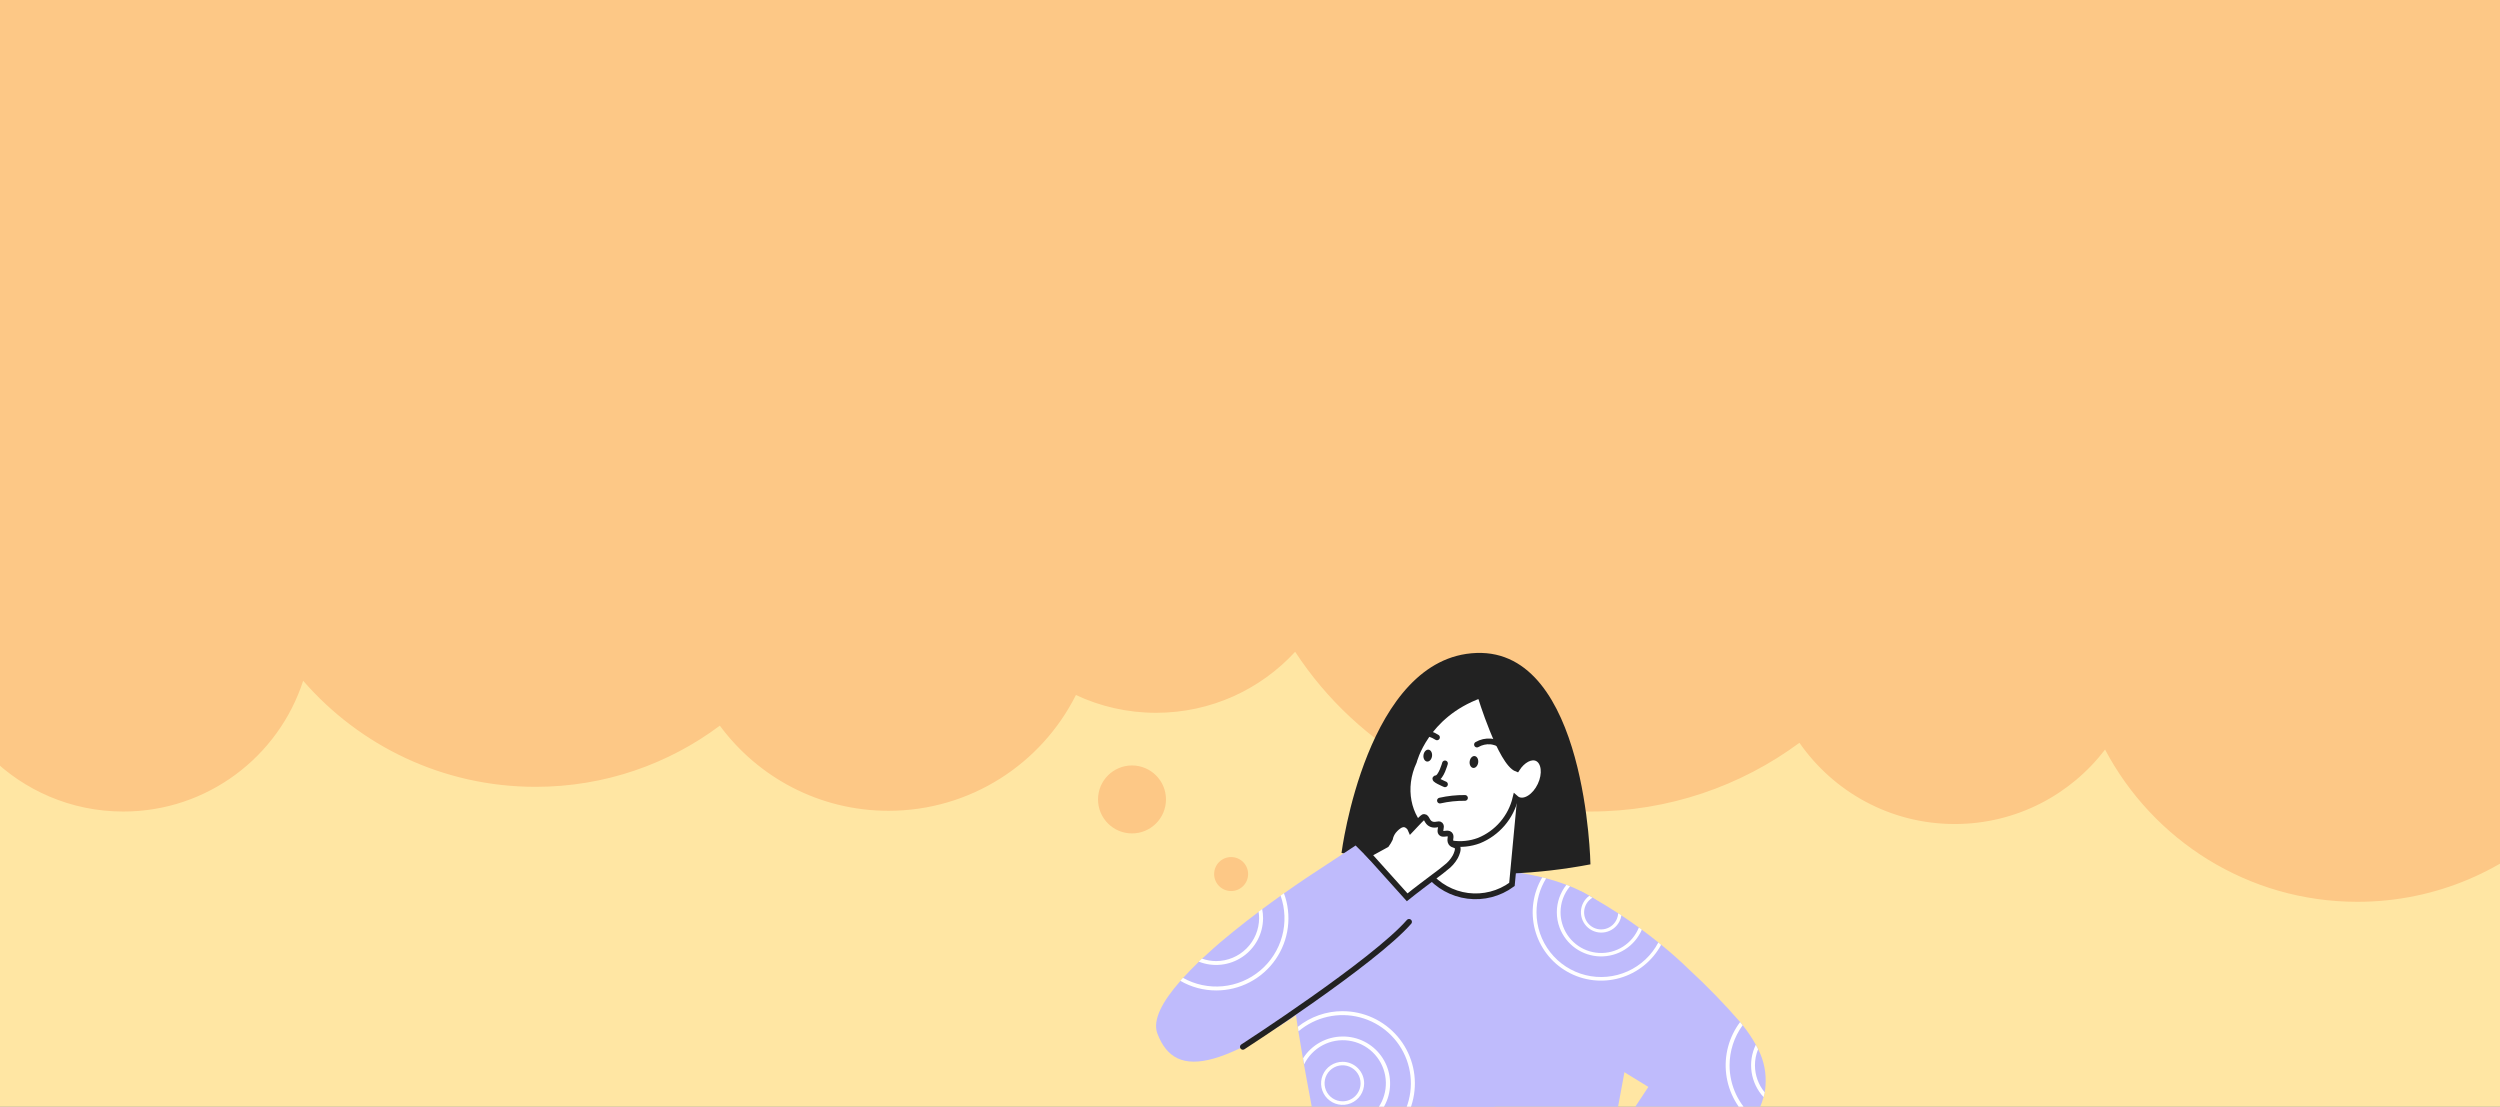
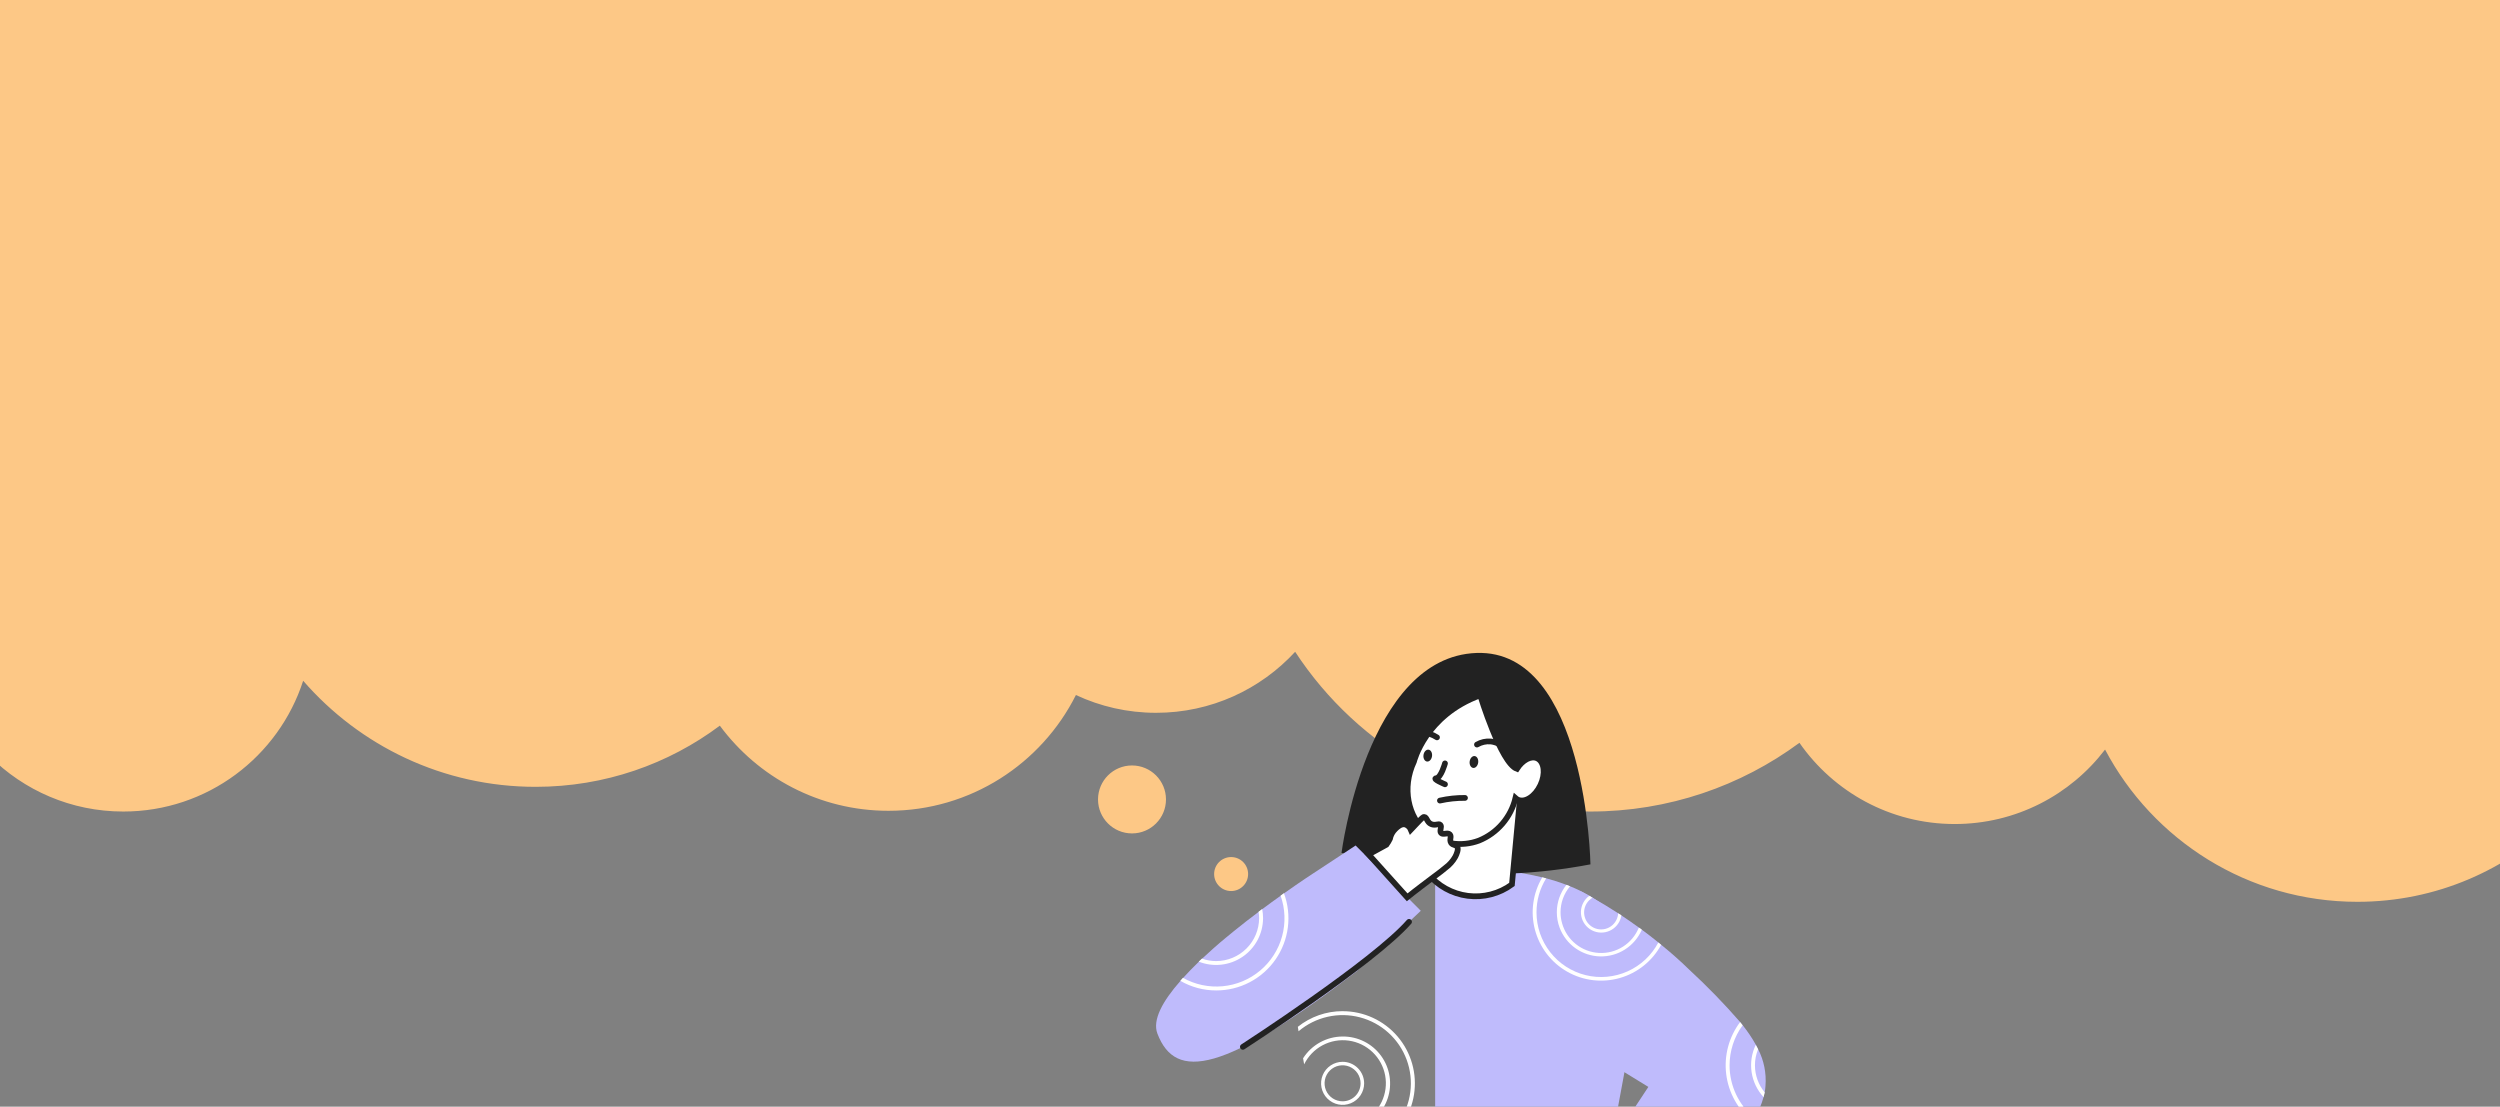
<svg xmlns="http://www.w3.org/2000/svg" width="1308" height="579" viewBox="0 0 1308 579" fill="none">
  <rect x="0" y="0" width="1308" height="579" fill="#808080" stroke="none" />
  <g clip-path="url(#clip0_7_1738)">
-     <rect width="1308" height="579" fill="#FFE6A3" />
    <path fill-rule="evenodd" clip-rule="evenodd" d="M1319.94 201.094C1357.86 228.144 1382.59 272.503 1382.59 322.637C1382.59 405.032 1315.8 471.826 1233.4 471.826C1176.12 471.826 1126.37 439.539 1101.37 392.168C1083.31 415.849 1054.79 431.129 1022.71 431.129C989.054 431.129 959.327 414.318 941.467 388.634C910.859 411.235 873.011 424.595 832.043 424.595C767.413 424.595 710.549 391.345 677.623 341.018C659.552 360.644 633.642 372.94 604.86 372.94C589.867 372.94 575.654 369.604 562.922 363.633C544.917 399.551 507.762 424.206 464.848 424.206C428.67 424.206 396.585 406.684 376.616 379.663C349.745 399.766 316.386 411.671 280.246 411.671C231.682 411.671 188.139 390.173 158.615 356.174C145.77 395.88 108.494 424.595 64.511 424.595C9.898 424.595 -34.375 380.323 -34.375 325.71C-34.375 308.609 -30.034 292.522 -22.395 278.491V-50.13H1319.94V201.094ZM610.041 418.267C610.041 428.085 602.081 436.045 592.263 436.045C582.444 436.045 574.484 428.085 574.484 418.267C574.484 408.448 582.444 400.488 592.263 400.488C602.081 400.488 610.041 408.448 610.041 418.267ZM653.013 457.305C653.013 462.214 649.033 466.194 644.123 466.194C639.214 466.194 635.234 462.214 635.234 457.305C635.234 452.395 639.214 448.416 644.123 448.416C649.033 448.416 653.013 452.395 653.013 457.305Z" fill="#FDC886" />
-     <path d="M782.068 454.462V663.13H771.09H766.461H758.023H750.874H744.73H742.682L703.603 662.966C699.732 645.761 695.41 625.628 690.904 602.934C690.76 602.156 690.597 601.378 690.453 600.599C689.552 596.032 688.63 591.342 687.729 586.569L687.115 583.395C685.968 577.291 684.807 571.037 683.633 564.633C683.162 561.991 682.691 559.472 682.261 557.035C682.076 555.949 681.892 554.986 681.708 553.86C680.806 548.699 680.008 544.008 679.332 539.728L678.963 537.393C674.867 511.033 675.399 500.771 680.294 490.715C693.423 463.781 729.02 456.981 750.854 455.302C756.773 454.851 761.668 454.769 764.863 454.769H766.461L782.068 454.462Z" fill="#BFBBFC" />
    <path d="M849.904 560.988C849.699 562.135 849.494 563.282 849.269 564.469C847.125 576.294 844.988 587.587 842.858 598.346C841.199 606.867 839.54 615.018 837.943 622.822C834.911 637.487 832.003 650.861 829.32 662.802H818.26H816.212H804.988H802.94H791.777H789.913H782.069H771.09H766.462H758.023H750.875V454.462L766.441 454.585H767.998C771.193 454.585 776.19 454.585 782.028 455.138C790.429 455.749 798.766 457.051 806.954 459.03L809.002 459.542C812.582 460.489 816.11 461.624 819.571 462.942C820.206 463.167 820.841 463.433 821.475 463.699C824.96 465.099 828.335 466.755 831.573 468.656L833.252 469.66L833.805 470.028C838.394 472.91 842.535 476.45 846.095 480.535C846.525 481.027 846.934 481.539 847.344 482.051C849.434 484.671 851.227 487.515 852.69 490.53C852.915 490.981 853.12 491.411 853.304 491.862C853.488 492.312 853.878 493.152 854.103 493.91C855.531 497.635 856.368 501.56 856.581 505.544C856.581 506.267 856.622 507.005 856.704 507.756C857.011 518.447 854.799 533.89 849.904 560.988Z" fill="#BFBBFC" />
    <path d="M729.595 452.824C720.246 451.124 710.995 448.922 701.883 446.229C701.883 446.229 714.971 343.595 772.565 341.628C830.16 339.662 832.126 452.23 832.126 452.23C818.343 454.86 804.384 456.469 790.364 457.043C770.014 457.876 749.634 456.461 729.595 452.824V452.824Z" fill="#222222" />
    <path d="M751.204 425.952C749.838 436.329 748.473 446.72 747.107 457.125C752.316 463.512 759.778 467.656 767.954 468.7C776.129 469.744 784.394 467.61 791.041 462.737C792.802 443.894 794.57 425.057 796.346 406.228L772.71 395.311L751.204 425.952Z" fill="white" stroke="#222222" stroke-width="3" stroke-miterlimit="10" />
    <path d="M805.93 410.795C803.124 416.735 797.86 420.114 794.132 418.373C793.688 418.149 793.274 417.866 792.903 417.534C791.722 422.498 789.371 427.109 786.047 430.982C782.723 434.854 778.522 437.877 773.794 439.797C769.282 441.483 764.416 441.992 759.653 441.275C754.891 440.558 750.389 438.64 746.574 435.701C736.558 427.508 733.363 412.208 739.774 398.486C739.774 398.486 745.652 374.256 774.449 363.79C774.449 363.79 785.202 399.182 793.641 402.275C796.59 397.666 801.035 395.249 804.291 396.786C807.998 398.608 808.736 404.855 805.93 410.795Z" fill="white" stroke="#222222" stroke-width="3" stroke-miterlimit="10" />
    <path d="M736.105 384.804C738.59 383.6 741.344 383.058 744.1 383.23C746.855 383.402 749.52 384.283 751.835 385.787" stroke="#222222" stroke-width="3" stroke-miterlimit="10" stroke-linecap="round" />
    <path d="M772.748 389.556C774.934 388.285 777.459 387.72 779.978 387.938C783.17 388.311 786.099 389.885 788.171 392.341" stroke="#222222" stroke-width="3" stroke-miterlimit="10" stroke-linecap="round" />
    <path d="M749.235 395.635C749.466 393.92 748.653 392.395 747.42 392.229C746.187 392.063 745 393.319 744.769 395.034C744.539 396.75 745.351 398.274 746.584 398.44C747.818 398.606 749.004 397.35 749.235 395.635Z" fill="#222222" />
    <path d="M773.39 398.97C773.615 397.256 772.799 395.736 771.567 395.575C770.335 395.413 769.154 396.671 768.929 398.384C768.704 400.097 769.52 401.618 770.752 401.779C771.984 401.941 773.165 400.683 773.39 398.97Z" fill="#222222" />
    <path d="M753.371 418.865C757.672 417.895 762.071 417.427 766.479 417.472" stroke="#222222" stroke-width="3" stroke-miterlimit="10" stroke-linecap="round" />
    <path d="M756.016 399.407C756.016 399.407 753.968 406.883 751.49 407.149C749.011 407.416 756.016 410.345 756.016 410.345" stroke="#222222" stroke-width="3" stroke-miterlimit="10" stroke-linecap="round" />
    <path d="M743.358 476.521L710.013 508.022C640.232 561.438 615.081 565.719 605.557 540.793C602.833 533.665 608.301 523.772 617.538 513.286C617.969 512.774 618.44 512.241 618.931 511.729C621.45 508.923 624.236 506.097 627.124 503.27L628.803 501.693C632.9 497.924 636.996 494.176 641.42 490.571C642.649 489.547 643.878 488.523 645.107 487.54C649.613 483.874 654.119 480.372 658.44 477.135L660.304 475.743C663.704 473.203 666.961 470.827 669.951 468.717C670.545 468.287 671.119 467.857 671.692 467.468C680.847 460.975 687.197 456.879 687.197 456.879L709.256 442.357L743.358 476.521Z" fill="#BFBBFC" />
    <path d="M759.231 441.026C760.173 442.378 761.689 441.825 762.447 443.074C763.205 444.324 762.119 446.904 761.402 448.277C760.126 450.539 758.38 452.501 756.282 454.032C754.746 455.323 752.759 456.879 750.383 458.6L743.931 463.474C740.859 465.789 738.381 467.755 736.23 469.475L716.076 447.048L716.383 446.884C720.213 444.733 723.347 443.033 725.375 441.948C726.071 440.993 726.681 439.979 727.198 438.917C727.59 436.952 728.568 435.153 730.004 433.755C731.007 432.772 733.056 430.765 735.329 431.379C735.965 431.616 736.544 431.982 737.031 432.455C737.517 432.927 737.9 433.496 738.155 434.124L738.913 433.325C739.712 432.485 740.306 431.871 740.49 431.646C744.32 427.549 744.73 427.406 745.058 427.426C746.594 427.426 746.471 430.191 748.806 431.175C751.141 432.158 752.677 430.601 753.619 431.584C754.561 432.567 752.964 434.738 753.967 435.844C754.971 436.95 757.47 435.394 758.555 436.561C759.641 437.729 758.125 439.347 759.231 441.026Z" fill="white" stroke="#222222" stroke-width="3" stroke-miterlimit="10" />
    <path d="M650.268 547.715C650.268 547.715 718.656 503.495 737.213 482.317" stroke="#222222" stroke-width="3" stroke-miterlimit="10" stroke-linecap="round" />
    <path d="M923.699 568.115C923.699 569.262 923.453 570.409 923.249 571.515C923.044 572.621 922.9 573.195 922.675 574.034C921.633 577.879 920.032 581.551 917.923 584.931C917.596 585.525 917.227 586.098 916.838 586.672C909.075 598.408 895.271 609.837 877.554 624.522C868.595 631.934 859.152 638.742 849.289 644.901C845.52 637.528 841.738 630.168 837.942 622.822L833.027 613.277L842.858 598.346L862.418 568.668L849.904 560.988L792.555 525.841L808.653 498.088L809.718 496.245L816.027 485.39L817.338 483.116L827.066 466.342C828.432 467.079 829.907 467.878 831.49 468.738L833.211 469.701L833.805 470.049C837.778 472.281 842.1 474.882 846.667 477.852L848.306 478.938C851.276 480.884 854.348 483.034 857.482 485.308C858.014 485.676 858.567 486.065 859.1 486.475C861.913 488.537 864.773 490.749 867.682 493.111L869.218 494.361C874.031 498.293 878.926 502.553 883.842 507.366C893.216 516.003 902.106 525.151 910.468 534.771L911.799 536.43C914.379 539.643 916.681 543.068 918.681 546.671C919.132 547.449 919.521 548.207 919.89 548.985C922.899 554.889 924.218 561.509 923.699 568.115V568.115Z" fill="#BFBBFC" />
    <path d="M702.456 529.036C693.942 529.027 685.679 531.916 679.025 537.229L679.394 539.564C683.779 535.85 688.996 533.249 694.601 531.982C700.206 530.716 706.035 530.822 711.591 532.29C717.146 533.758 722.266 536.546 726.513 540.417C730.761 544.288 734.011 549.126 735.988 554.522C737.965 559.918 738.611 565.711 737.869 571.41C737.128 577.108 735.022 582.544 731.73 587.254C728.438 591.964 724.058 595.811 718.962 598.466C713.865 601.121 708.203 602.506 702.456 602.504C698.387 602.521 694.347 601.828 690.516 600.456C690.659 601.234 690.823 602.013 690.966 602.791C696.161 604.456 701.654 604.976 707.069 604.315C712.483 603.655 717.691 601.829 722.332 598.964C726.974 596.099 730.94 592.262 733.957 587.718C736.975 583.174 738.972 578.03 739.812 572.64C740.652 567.251 740.315 561.743 738.823 556.496C737.331 551.249 734.721 546.388 731.171 542.246C727.621 538.105 723.216 534.781 718.259 532.504C713.302 530.227 707.911 529.051 702.456 529.057V529.036Z" fill="white" />
    <path d="M702.454 555.539C700.226 555.539 698.048 556.2 696.196 557.438C694.343 558.676 692.9 560.435 692.047 562.493C691.194 564.552 690.971 566.817 691.406 569.002C691.841 571.187 692.913 573.194 694.489 574.77C696.064 576.345 698.072 577.418 700.257 577.853C702.442 578.288 704.707 578.064 706.765 577.212C708.824 576.359 710.583 574.915 711.821 573.063C713.059 571.21 713.719 569.032 713.719 566.804C713.719 563.817 712.533 560.951 710.42 558.839C708.307 556.726 705.442 555.539 702.454 555.539ZM702.454 576.205C700.589 576.21 698.765 575.66 697.212 574.626C695.66 573.592 694.449 572.121 693.733 570.399C693.018 568.676 692.829 566.78 693.192 564.951C693.555 563.121 694.453 561.441 695.772 560.122C697.091 558.803 698.771 557.905 700.601 557.542C702.43 557.179 704.326 557.368 706.049 558.083C707.771 558.799 709.243 560.01 710.276 561.562C711.31 563.115 711.86 564.939 711.856 566.804C711.85 569.296 710.858 571.684 709.096 573.446C707.334 575.208 704.946 576.2 702.454 576.205V576.205Z" fill="white" />
    <path d="M702.456 542.308C698.329 542.317 694.271 543.365 690.656 545.355C687.04 547.345 683.984 550.214 681.77 553.696C681.954 554.741 682.138 555.744 682.323 556.871C684.406 552.612 687.78 549.119 691.963 546.889C696.147 544.659 700.928 543.806 705.625 544.45C710.322 545.095 714.696 547.205 718.124 550.48C721.552 553.755 723.859 558.028 724.718 562.691C725.577 567.353 724.943 572.168 722.906 576.449C720.869 580.731 717.534 584.26 713.375 586.536C709.216 588.811 704.445 589.717 699.741 589.124C695.037 588.53 690.64 586.468 687.177 583.231L687.791 586.405C690.901 588.785 694.535 590.387 698.389 591.077C702.243 591.768 706.207 591.528 709.95 590.377C713.692 589.226 717.106 587.198 719.906 584.46C722.706 581.723 724.812 578.357 726.048 574.641C727.283 570.925 727.613 566.968 727.01 563.099C726.407 559.23 724.888 555.561 722.58 552.398C720.272 549.235 717.242 546.669 713.741 544.914C710.241 543.159 706.372 542.265 702.456 542.308Z" fill="white" />
    <path d="M671.75 467.345C671.177 467.734 670.603 468.165 670.009 468.595C672.426 475.434 672.7 482.848 670.795 489.848C668.891 496.847 664.898 503.1 659.349 507.772C653.8 512.445 646.959 515.315 639.737 516C632.515 516.685 625.256 515.152 618.928 511.606C618.436 512.118 617.965 512.651 617.535 513.163C623.246 516.477 629.734 518.216 636.337 518.201C642.427 518.205 648.428 516.735 653.826 513.917C659.225 511.099 663.862 507.017 667.341 502.018C670.82 497.02 673.038 491.254 673.806 485.213C674.574 479.172 673.868 473.034 671.75 467.325V467.345Z" fill="white" />
    <path d="M660.366 475.62L658.502 477.012C658.684 478.143 658.773 479.287 658.768 480.433C658.736 486.369 656.362 492.053 652.163 496.249C647.963 500.444 642.277 502.813 636.341 502.84C633.793 502.845 631.264 502.408 628.865 501.55L627.186 503.127C630.904 504.604 634.926 505.151 638.904 504.72C642.881 504.29 646.694 502.895 650.01 500.656C653.326 498.418 656.045 495.404 657.932 491.876C659.819 488.348 660.816 484.413 660.837 480.412C660.835 478.803 660.677 477.198 660.366 475.62Z" fill="white" />
    <path d="M904.916 557.383C904.914 549.852 907.302 542.516 911.737 536.43L910.405 534.771C904.554 542.573 901.954 552.34 903.153 562.018C904.353 571.697 909.257 580.534 916.837 586.672C917.226 586.098 917.595 585.525 917.922 584.931C913.852 581.586 910.575 577.381 908.326 572.617C906.077 567.854 904.912 562.651 904.916 557.383V557.383Z" fill="white" />
    <path d="M918.189 557.383C918.182 554.497 918.739 551.638 919.828 548.965C919.459 548.187 919.07 547.429 918.619 546.65C916.472 551.098 915.714 556.089 916.444 560.974C917.175 565.859 919.36 570.41 922.716 574.035C922.941 573.195 923.125 572.375 923.289 571.515C919.995 567.542 918.192 562.544 918.189 557.383V557.383Z" fill="white" />
    <path d="M867.639 493.111C864.119 499.8 858.458 505.117 851.562 508.212C844.666 511.308 836.931 512.003 829.593 510.187C822.256 508.372 815.738 504.15 811.081 498.196C806.423 492.242 803.895 484.899 803.9 477.34C803.884 471.057 805.637 464.896 808.959 459.562L806.911 459.05C804.483 463.138 802.895 467.669 802.24 472.379C801.584 477.088 801.875 481.881 803.093 486.476C804.312 491.072 806.435 495.379 809.339 499.144C812.242 502.909 815.866 506.058 820.001 508.406C824.135 510.754 828.697 512.253 833.418 512.817C838.139 513.381 842.925 512.998 847.496 511.69C852.067 510.383 856.332 508.176 860.04 505.201C863.749 502.225 866.826 498.54 869.093 494.361L867.639 493.111Z" fill="white" />
    <path d="M846.627 477.852C846.59 478.781 846.388 479.697 846.033 480.556C845.523 481.883 844.704 483.069 843.643 484.015C842.582 484.961 841.31 485.639 839.933 485.993C838.557 486.347 837.116 486.366 835.73 486.05C834.344 485.733 833.054 485.09 831.968 484.173C830.882 483.256 830.031 482.093 829.486 480.78C828.941 479.467 828.718 478.043 828.835 476.627C828.953 475.21 829.408 473.842 830.162 472.637C830.916 471.432 831.947 470.426 833.17 469.701V469.701L831.491 468.697C830.19 469.65 829.123 470.886 828.37 472.312C827.617 473.738 827.197 475.316 827.143 476.928C827.088 478.54 827.401 480.143 828.056 481.616C828.712 483.089 829.693 484.394 830.927 485.433C832.16 486.472 833.613 487.217 835.176 487.612C836.74 488.008 838.372 488.043 839.951 487.715C841.53 487.387 843.014 486.705 844.291 485.721C845.568 484.736 846.605 483.474 847.323 482.031C847.83 481.051 848.163 479.991 848.306 478.897L846.627 477.852Z" fill="white" />
    <path d="M857.442 485.308C855.785 489.418 852.883 492.908 849.143 495.286C845.403 497.665 841.012 498.814 836.586 498.572C832.161 498.331 827.921 496.711 824.463 493.939C821.004 491.167 818.499 487.383 817.298 483.116C816.754 481.239 816.478 479.295 816.479 477.34C816.464 472.356 818.22 467.529 821.436 463.72C820.801 463.454 820.166 463.187 819.531 462.962C816.297 467.042 814.536 472.094 814.533 477.299C814.529 480.048 815.022 482.775 815.987 485.349C817.612 489.676 820.492 493.42 824.259 496.1C828.025 498.78 832.506 500.275 837.127 500.391C841.748 500.508 846.299 499.242 850.196 496.755C854.093 494.268 857.158 490.674 858.999 486.434C858.63 486.066 857.975 485.676 857.442 485.308Z" fill="white" />
  </g>
  <defs>
    <clipPath id="clip0_7_1738">
      <rect width="1308" height="579" fill="white" />
    </clipPath>
  </defs>
</svg>